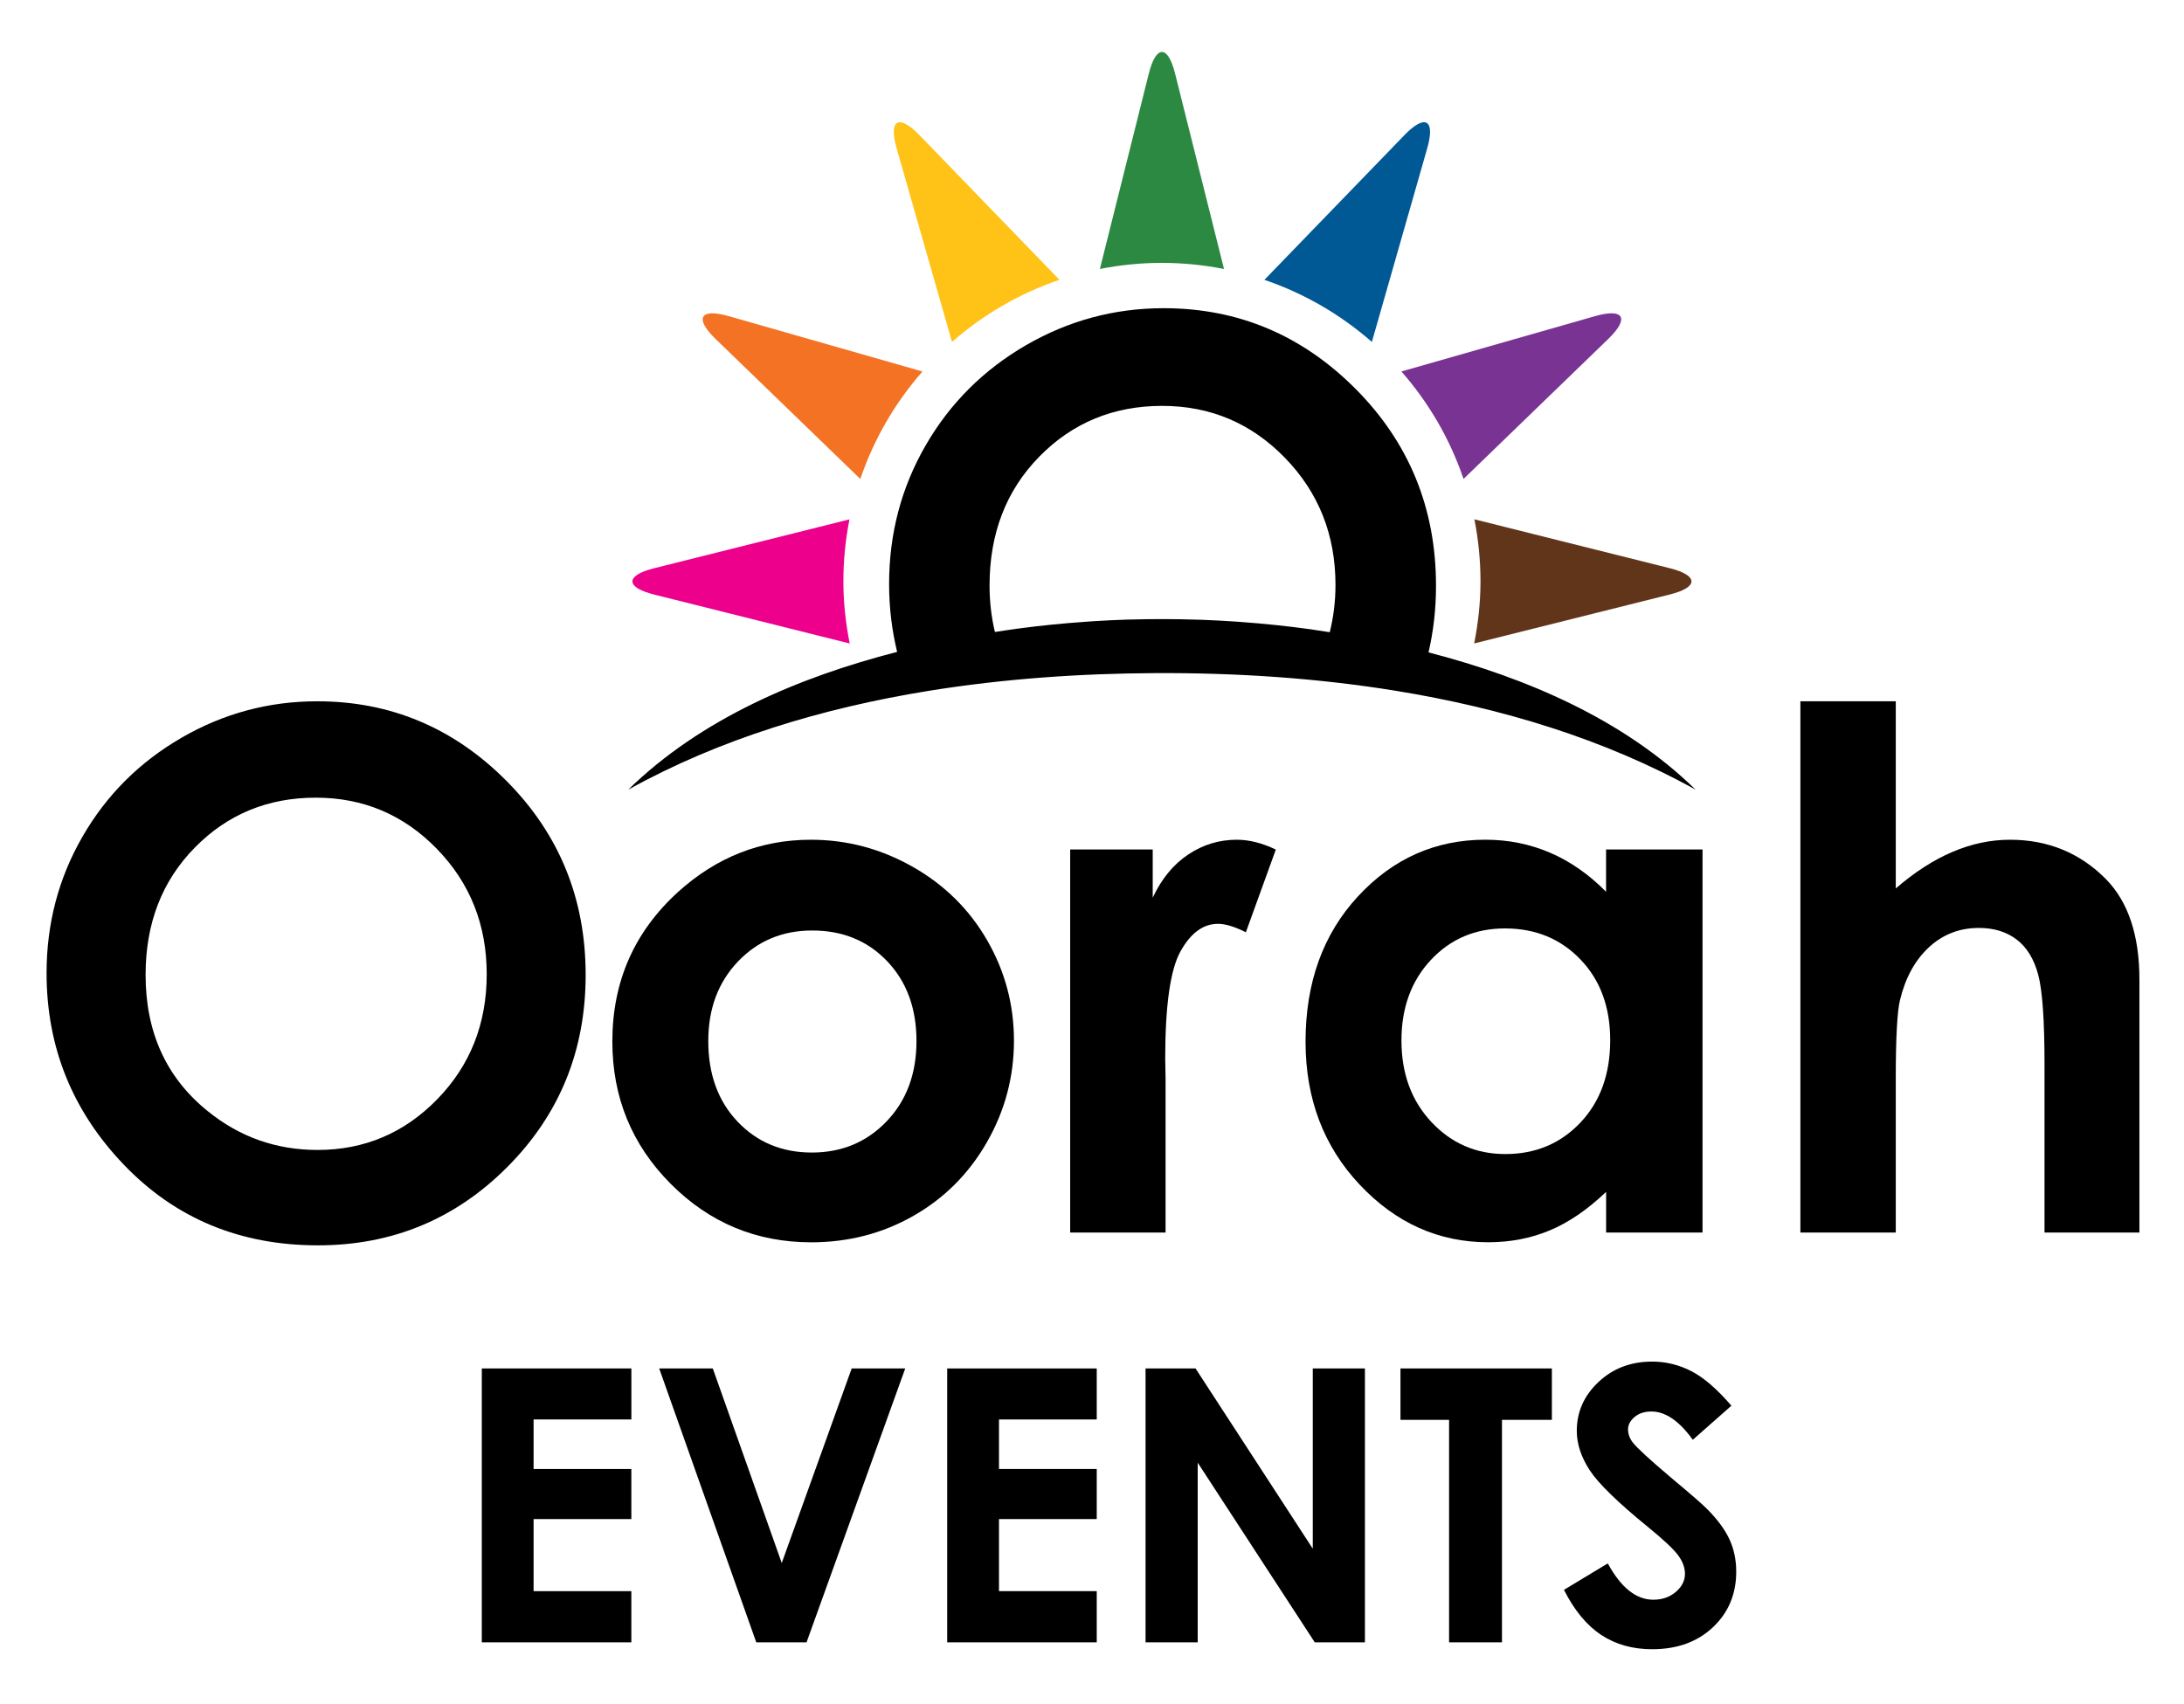
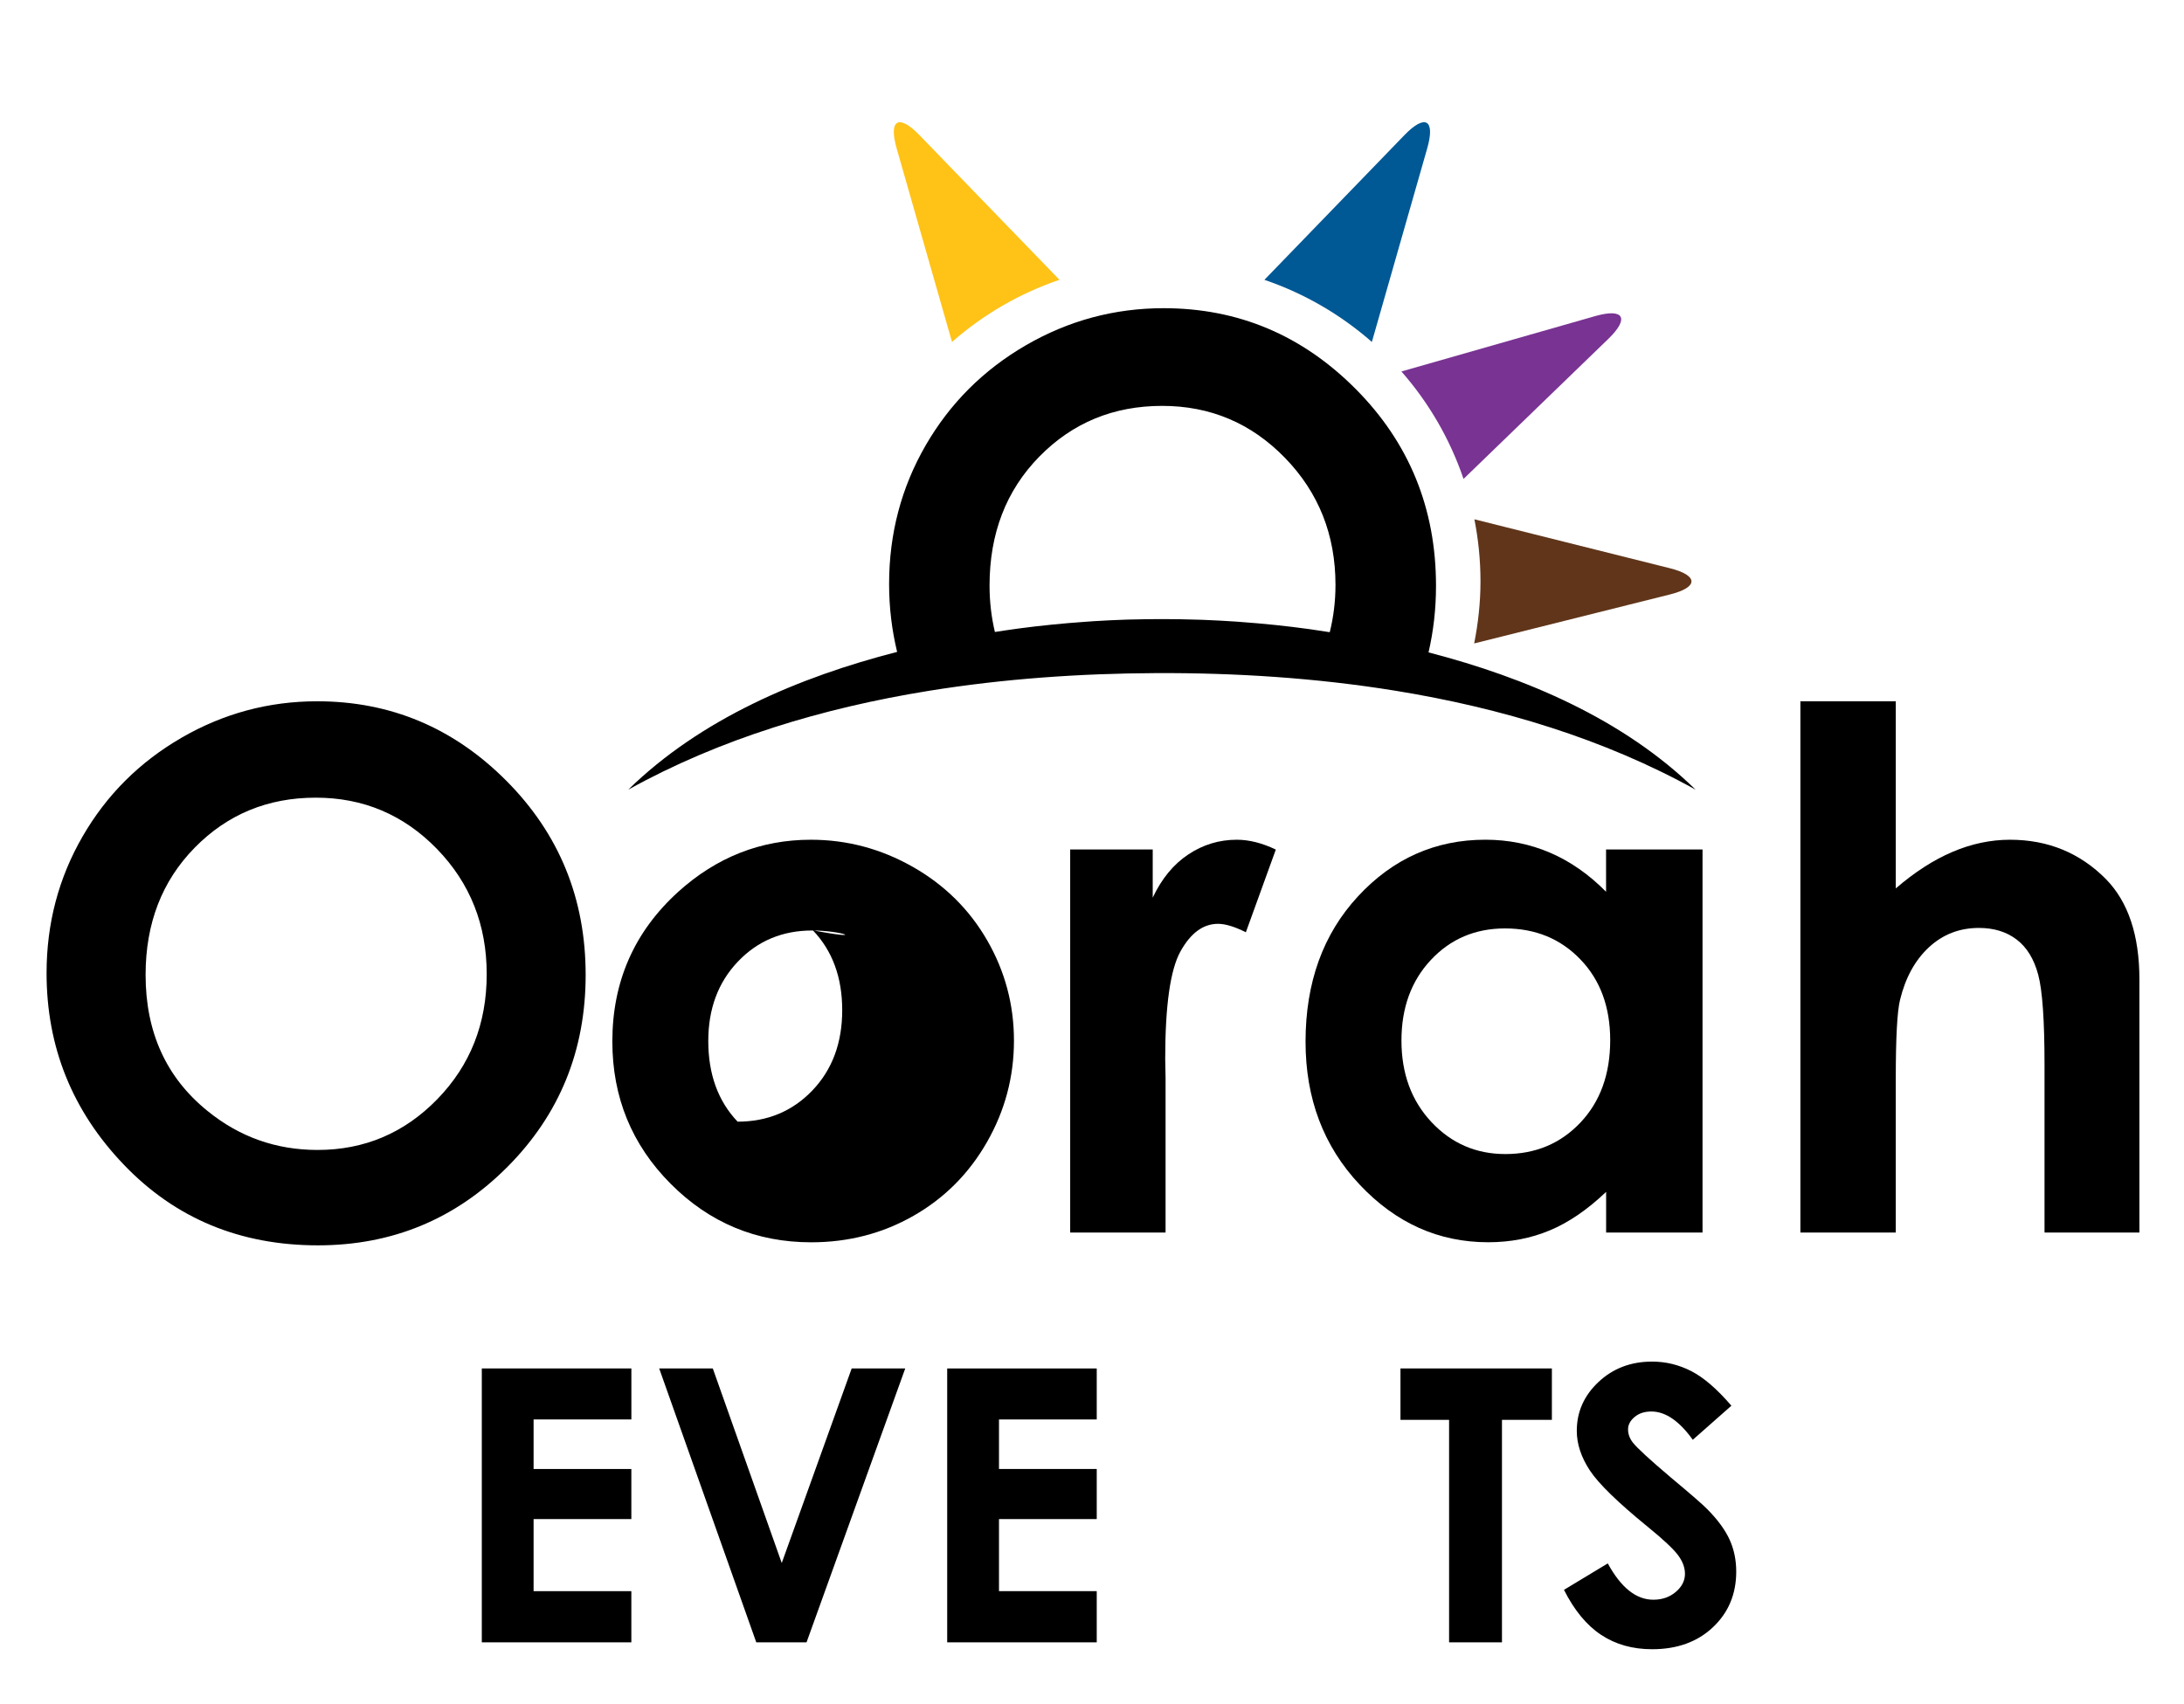
<svg xmlns="http://www.w3.org/2000/svg" xmlns:xlink="http://www.w3.org/1999/xlink" version="1.1" id="Layer_1" x="0px" y="0px" viewBox="0 0 792 618.06" style="enable-background:new 0 0 792 618.06;" xml:space="preserve">
  <style type="text/css">
	.st0{clip-path:url(#SVGID_00000083056153312504510110000014631675942711486363_);}
	.st1{clip-path:url(#SVGID_00000083056153312504510110000014631675942711486363_);fill:#EC008C;}
	.st2{clip-path:url(#SVGID_00000083056153312504510110000014631675942711486363_);fill:#60351A;}
	.st3{clip-path:url(#SVGID_00000083056153312504510110000014631675942711486363_);fill:#793393;}
	.st4{clip-path:url(#SVGID_00000083056153312504510110000014631675942711486363_);fill:#005895;}
	.st5{clip-path:url(#SVGID_00000083056153312504510110000014631675942711486363_);fill:#2B8942;}
	.st6{clip-path:url(#SVGID_00000083056153312504510110000014631675942711486363_);fill:#FFC216;}
	.st7{clip-path:url(#SVGID_00000083056153312504510110000014631675942711486363_);fill:#F37224;}
</style>
  <g>
    <defs>
      <rect id="SVGID_1_" y="-13.79" width="792" height="612" />
    </defs>
    <clipPath id="SVGID_00000087388954125894241520000012059032527844874674_">
      <use xlink:href="#SVGID_1_" style="overflow:visible;" />
    </clipPath>
    <path style="clip-path:url(#SVGID_00000087388954125894241520000012059032527844874674_);" d="M115.02,254.37   c26.61,0,49.49,9.62,68.64,28.87c19.14,19.24,28.72,42.71,28.72,70.38c0,27.42-9.45,50.62-28.34,69.61   c-18.89,18.99-41.81,28.48-68.76,28.48c-28.23,0-51.69-9.75-70.37-29.25c-18.68-19.5-28.02-42.66-28.02-69.49   c0-17.97,4.35-34.48,13.05-49.55c8.7-15.08,20.66-27.01,35.89-35.83C81.06,258.78,97.45,254.37,115.02,254.37 M114.52,289.33   c-17.42,0-32.06,6.05-43.92,18.15c-11.87,12.09-17.8,27.47-17.8,46.12c0,20.79,7.47,37.23,22.41,49.33   c11.61,9.46,24.92,14.18,39.95,14.18c16.99,0,31.46-6.13,43.41-18.4c11.95-12.27,17.93-27.39,17.93-45.37   c0-17.89-6.02-33.03-18.05-45.42C146.4,295.53,131.76,289.33,114.52,289.33" />
-     <path style="clip-path:url(#SVGID_00000087388954125894241520000012059032527844874674_);" d="M294.05,304.59   c13.1,0,25.42,3.28,36.95,9.83c11.53,6.55,20.53,15.45,27,26.68c6.47,11.23,9.7,23.35,9.7,36.37c0,13.11-3.26,25.36-9.77,36.76   c-6.51,11.4-15.38,20.32-26.61,26.74c-11.23,6.42-23.61,9.64-37.14,9.64c-19.91,0-36.91-7.08-51-21.25   c-14.08-14.16-21.12-31.37-21.12-51.62c0-21.7,7.95-39.78,23.87-54.24C259.89,310.88,275.93,304.59,294.05,304.59 M294.54,337.51   c-10.78,0-19.76,3.75-26.93,11.26c-7.17,7.51-10.76,17.12-10.76,28.82c0,12.04,3.54,21.8,10.63,29.26   c7.09,7.46,16.07,11.2,26.93,11.2c10.86,0,19.9-3.78,27.12-11.32c7.22-7.55,10.82-17.26,10.82-29.13   c0-11.88-3.55-21.52-10.63-28.95C314.63,341.22,305.57,337.51,294.54,337.51" />
+     <path style="clip-path:url(#SVGID_00000087388954125894241520000012059032527844874674_);" d="M294.05,304.59   c13.1,0,25.42,3.28,36.95,9.83c11.53,6.55,20.53,15.45,27,26.68c6.47,11.23,9.7,23.35,9.7,36.37c0,13.11-3.26,25.36-9.77,36.76   c-6.51,11.4-15.38,20.32-26.61,26.74c-11.23,6.42-23.61,9.64-37.14,9.64c-19.91,0-36.91-7.08-51-21.25   c-14.08-14.16-21.12-31.37-21.12-51.62c0-21.7,7.95-39.78,23.87-54.24C259.89,310.88,275.93,304.59,294.05,304.59 M294.54,337.51   c-10.78,0-19.76,3.75-26.93,11.26c-7.17,7.51-10.76,17.12-10.76,28.82c0,12.04,3.54,21.8,10.63,29.26   c10.86,0,19.9-3.78,27.12-11.32c7.22-7.55,10.82-17.26,10.82-29.13   c0-11.88-3.55-21.52-10.63-28.95C314.63,341.22,305.57,337.51,294.54,337.51" />
    <path style="clip-path:url(#SVGID_00000087388954125894241520000012059032527844874674_);" d="M388.08,308.12h29.94v17.48   c3.23-6.88,7.53-12.1,12.88-15.66c5.36-3.57,11.22-5.35,17.6-5.35c4.51,0,9.23,1.2,14.16,3.57l-10.86,29.99   c-4.09-2.04-7.45-3.06-10.09-3.06c-5.37,0-9.9,3.32-13.6,9.96c-3.71,6.64-5.56,19.66-5.56,39.06l0.13,6.77v56.18h-34.59V308.12z" />
    <path style="clip-path:url(#SVGID_00000087388954125894241520000012059032527844874674_);" d="M582.44,308.12h34.96v138.94h-34.96   v-14.74c-6.81,6.48-13.63,11.14-20.49,13.99c-6.84,2.85-14.27,4.28-22.27,4.28c-17.96,0-33.48-6.95-46.59-20.87   c-13.1-13.91-19.65-31.21-19.65-51.88c0-21.44,6.34-39.01,19.01-52.71c12.68-13.7,28.08-20.55,46.2-20.55   c8.34,0,16.16,1.58,23.48,4.72c7.32,3.15,14.08,7.87,20.29,14.16V308.12z M545.76,336.76c-10.77,0-19.72,3.8-26.85,11.41   c-7.13,7.61-10.69,17.36-10.69,29.25c0,11.99,3.62,21.84,10.88,29.58c7.25,7.73,16.18,11.6,26.78,11.6   c10.94,0,20.02-3.8,27.22-11.4c7.21-7.61,10.82-17.57,10.82-29.9c0-12.07-3.61-21.84-10.82-29.31   C565.91,340.5,556.79,336.76,545.76,336.76" />
    <path style="clip-path:url(#SVGID_00000087388954125894241520000012059032527844874674_);" d="M652.89,254.37h34.59v67.88   c6.8-5.88,13.64-10.3,20.52-13.24c6.88-2.94,13.86-4.42,20.91-4.42c13.76,0,25.37,4.77,34.8,14.3   c8.08,8.26,12.12,20.39,12.12,36.39v91.79h-34.41V386.2c0-16.07-0.76-26.96-2.29-32.65c-1.52-5.7-4.13-9.96-7.82-12.76   c-3.69-2.81-8.25-4.21-13.68-4.21c-7.03,0-13.08,2.34-18.13,7.02c-5.04,4.68-8.54,11.06-10.49,19.14   c-1.02,4.17-1.53,13.7-1.53,28.58v55.75h-34.59V254.37z" />
-     <path style="clip-path:url(#SVGID_00000087388954125894241520000012059032527844874674_);fill:#EC008C;" d="M308.05,188.38   l-70.84,17.73c-10.49,2.62-10.49,6.92,0,9.55l70.93,17.75c-1.46-7.3-2.3-14.82-2.3-22.53   C305.84,203.18,306.61,195.66,308.05,188.38" />
    <path style="clip-path:url(#SVGID_00000087388954125894241520000012059032527844874674_);fill:#60351A;" d="M605.52,206.1   l-70.85-17.74c1.44,7.28,2.21,14.81,2.21,22.51c0,7.72-0.84,15.23-2.29,22.52l70.93-17.75   C616.01,213.03,616.01,208.73,605.52,206.1" />
    <path style="clip-path:url(#SVGID_00000087388954125894241520000012059032527844874674_);fill:#793393;" d="M583.23,122.93   c7.78-7.52,5.63-11.24-4.77-8.27l-70.26,20.08c9.89,11.27,17.61,24.47,22.53,38.98L583.23,122.93z" />
    <path style="clip-path:url(#SVGID_00000087388954125894241520000012059032527844874674_);fill:#005895;" d="M517.57,53.78   c2.97-10.4-0.75-12.55-8.27-4.77l-50.78,52.49c14.5,4.93,27.71,12.65,38.97,22.53L517.57,53.78z" />
-     <path style="clip-path:url(#SVGID_00000087388954125894241520000012059032527844874674_);fill:#2B8942;" d="M443.87,97.56   l-17.73-70.84c-2.62-10.49-6.92-10.49-9.55,0l-17.73,70.84c7.28-1.44,14.81-2.21,22.51-2.21   C429.07,95.36,436.59,96.13,443.87,97.56" />
    <path style="clip-path:url(#SVGID_00000087388954125894241520000012059032527844874674_);fill:#FFC216;" d="M333.42,49.01   c-7.52-7.77-11.24-5.62-8.27,4.78l20.08,70.24c11.27-9.89,24.47-17.61,38.97-22.54L333.42,49.01z" />
-     <path style="clip-path:url(#SVGID_00000087388954125894241520000012059032527844874674_);fill:#F37224;" d="M264.27,114.67   c-10.4-2.97-12.55,0.75-4.78,8.27l52.49,50.79c4.93-14.51,12.65-27.71,22.54-38.98L264.27,114.67z" />
    <path style="clip-path:url(#SVGID_00000087388954125894241520000012059032527844874674_);" d="M436.07,224.82   c-0.62-0.02-1.22-0.03-1.84-0.05C434.85,224.79,435.46,224.8,436.07,224.82" />
    <path style="clip-path:url(#SVGID_00000087388954125894241520000012059032527844874674_);" d="M449.98,225.6   c-0.5-0.04-1.02-0.08-1.53-0.12C448.97,225.52,449.48,225.56,449.98,225.6" />
    <path style="clip-path:url(#SVGID_00000087388954125894241520000012059032527844874674_);" d="M396.69,225.31   c-0.98,0.06-1.96,0.15-2.94,0.21C394.73,225.46,395.71,225.38,396.69,225.31" />
    <path style="clip-path:url(#SVGID_00000087388954125894241520000012059032527844874674_);" d="M518.04,236.64   c1.77-7.66,2.71-15.68,2.71-24.13c0-28.09-9.72-51.9-29.14-71.43c-19.42-19.52-42.63-29.29-69.63-29.29   c-17.83,0-34.46,4.47-49.91,13.42c-15.44,8.95-27.58,21.08-36.41,36.36c-8.83,15.3-13.24,32.06-13.24,50.3   c0,8.57,1.02,16.75,2.91,24.59c-35.63,9.14-71.25,24.3-97.49,49.96c33.28-18.47,70.61-29.62,108.73-35.8   c27.52-4.46,55.45-6.35,82.58-6.47c28.55-0.13,58.03,1.7,87.05,6.42c38.14,6.2,75.44,17.41,108.69,35.86   C588.79,260.9,553.39,245.79,518.04,236.64 M449.98,225.6c-0.5-0.04-1.02-0.08-1.53-0.12c-4.12-0.28-8.25-0.5-12.38-0.66   c-0.62-0.02-1.22-0.03-1.84-0.05c-8.03-0.26-16.06-0.28-24.08-0.06c-0.48,0.01-0.96,0.01-1.44,0.03   c-4.01,0.13-8.01,0.32-12.02,0.57c-0.98,0.06-1.96,0.15-2.94,0.21c-8.18,0.57-16.34,1.38-24.45,2.46h0.01   c-2.85,0.38-5.68,0.82-8.52,1.25c-1.25-5.26-1.94-10.85-1.94-16.83c0-18.92,6.02-34.51,18.05-46.78   c12.03-12.27,26.88-18.4,44.54-18.4c17.49,0,32.34,6.29,44.55,18.86c12.21,12.57,18.31,27.93,18.31,46.06   c0,6.05-0.73,11.75-2.08,17.17c-2.38-0.36-4.74-0.75-7.13-1.08C466.77,227.08,458.39,226.21,449.98,225.6" />
    <path style="clip-path:url(#SVGID_00000087388954125894241520000012059032527844874674_);" d="M410.15,224.71   c-0.48,0.01-0.96,0.01-1.44,0.03C409.19,224.72,409.68,224.72,410.15,224.71" />
  </g>
  <g>
    <path d="M174.73,496.37h54.23v18.5H193.5v17.96h35.45V551H193.5v26.14h35.45v18.57h-54.23V496.37z" />
    <path d="M239.05,496.37h19.44l25,70.57l25.36-70.57h19.42l-35.79,99.34h-18.23L239.05,496.37z" />
    <path d="M343.49,496.37h54.23v18.5h-35.45v17.96h35.45V551h-35.45v26.14h35.45v18.57h-54.23V496.37z" />
-     <path d="M415.41,496.37h18.14l42.51,65.37v-65.37h18.91v99.34h-18.19l-42.45-65.17v65.17h-18.91V496.37z" />
    <path d="M507.87,496.37h54.9v18.64h-18.1v80.7h-19.18v-80.7h-17.63V496.37z" />
    <path d="M627.87,509.88l-14,12.36c-4.92-6.84-9.92-10.26-15.02-10.26c-2.48,0-4.51,0.66-6.09,1.99c-1.58,1.33-2.37,2.83-2.37,4.49   c0,1.67,0.56,3.24,1.69,4.73c1.53,1.98,6.16,6.24,13.87,12.76c7.22,6.03,11.59,9.84,13.12,11.41c3.83,3.87,6.55,7.58,8.15,11.11   c1.6,3.53,2.4,7.39,2.4,11.58c0,8.15-2.82,14.88-8.45,20.19c-5.63,5.31-12.98,7.97-22.04,7.97c-7.08,0-13.24-1.73-18.49-5.2   c-5.25-3.47-9.75-8.91-13.49-16.34l15.89-9.59c4.78,8.78,10.28,13.17,16.5,13.17c3.25,0,5.97-0.95,8.18-2.84   c2.21-1.89,3.31-4.07,3.31-6.55c0-2.25-0.83-4.5-2.5-6.75c-1.67-2.25-5.34-5.7-11.03-10.33c-10.82-8.82-17.82-15.63-20.97-20.43   s-4.73-9.58-4.73-14.35c0-6.89,2.63-12.8,7.88-17.73c5.25-4.93,11.73-7.39,19.44-7.39c4.96,0,9.68,1.15,14.16,3.44   C617.78,499.61,622.64,503.8,627.87,509.88z" />
  </g>
</svg>